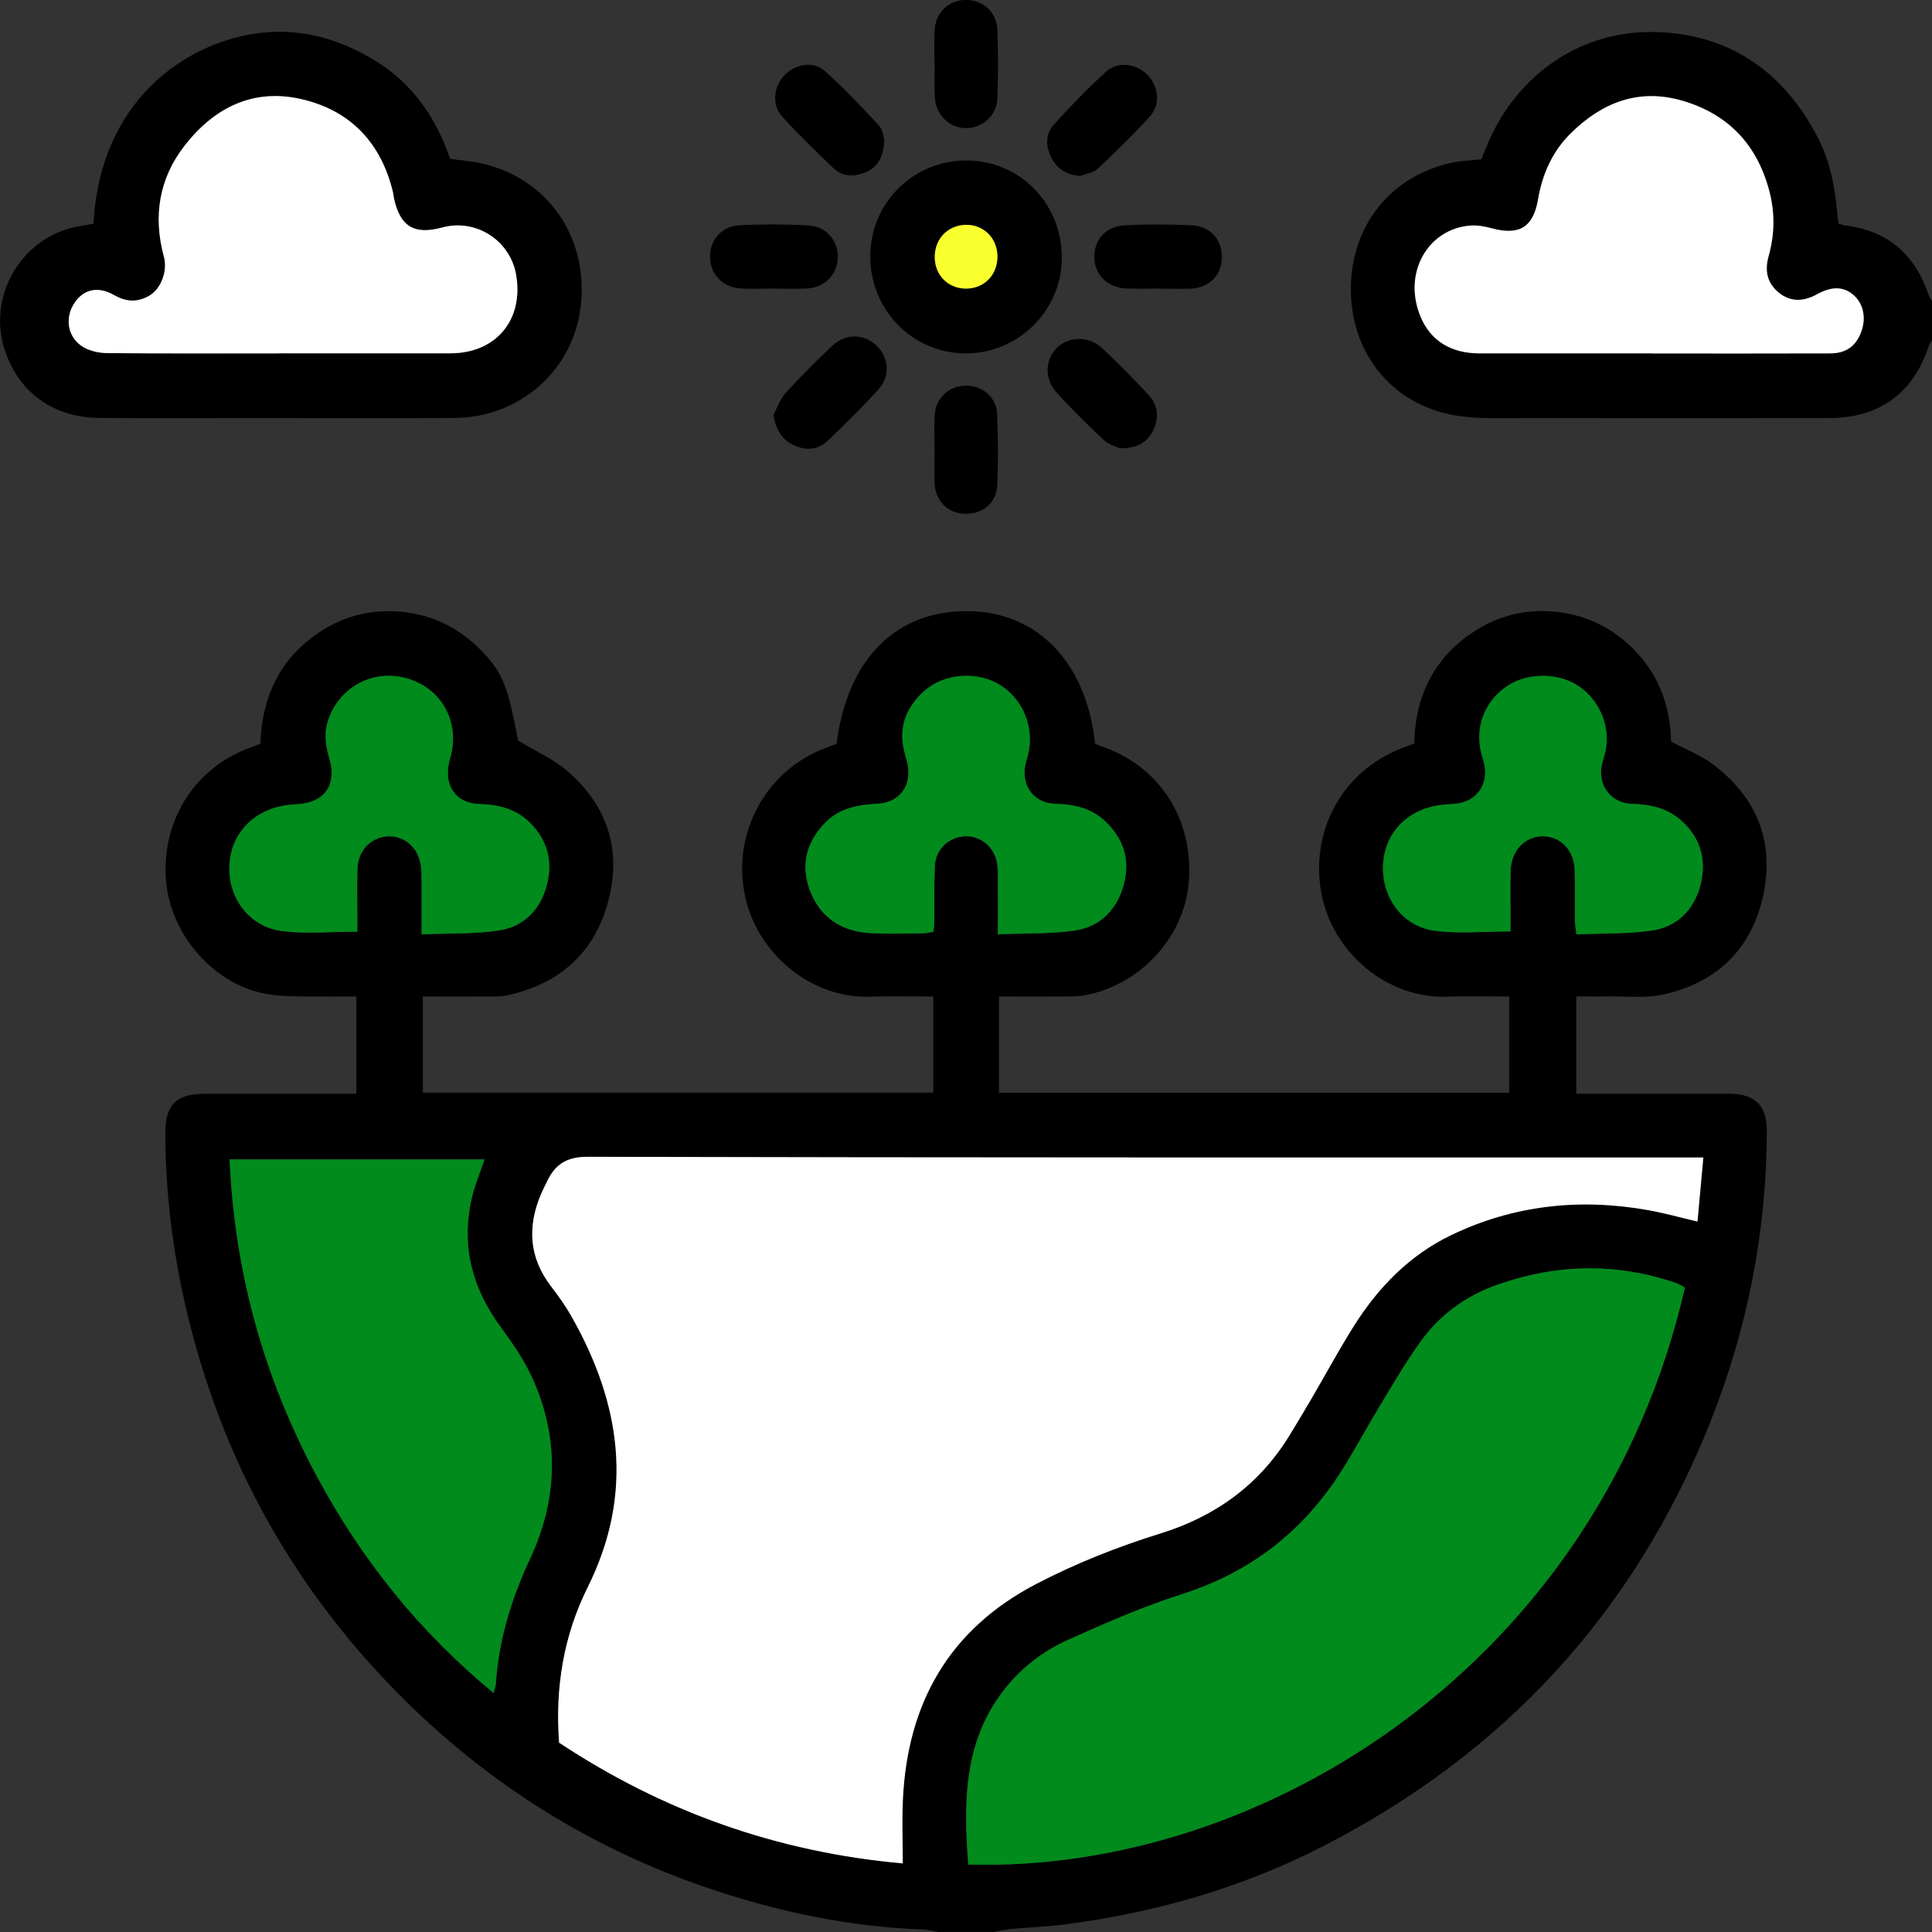
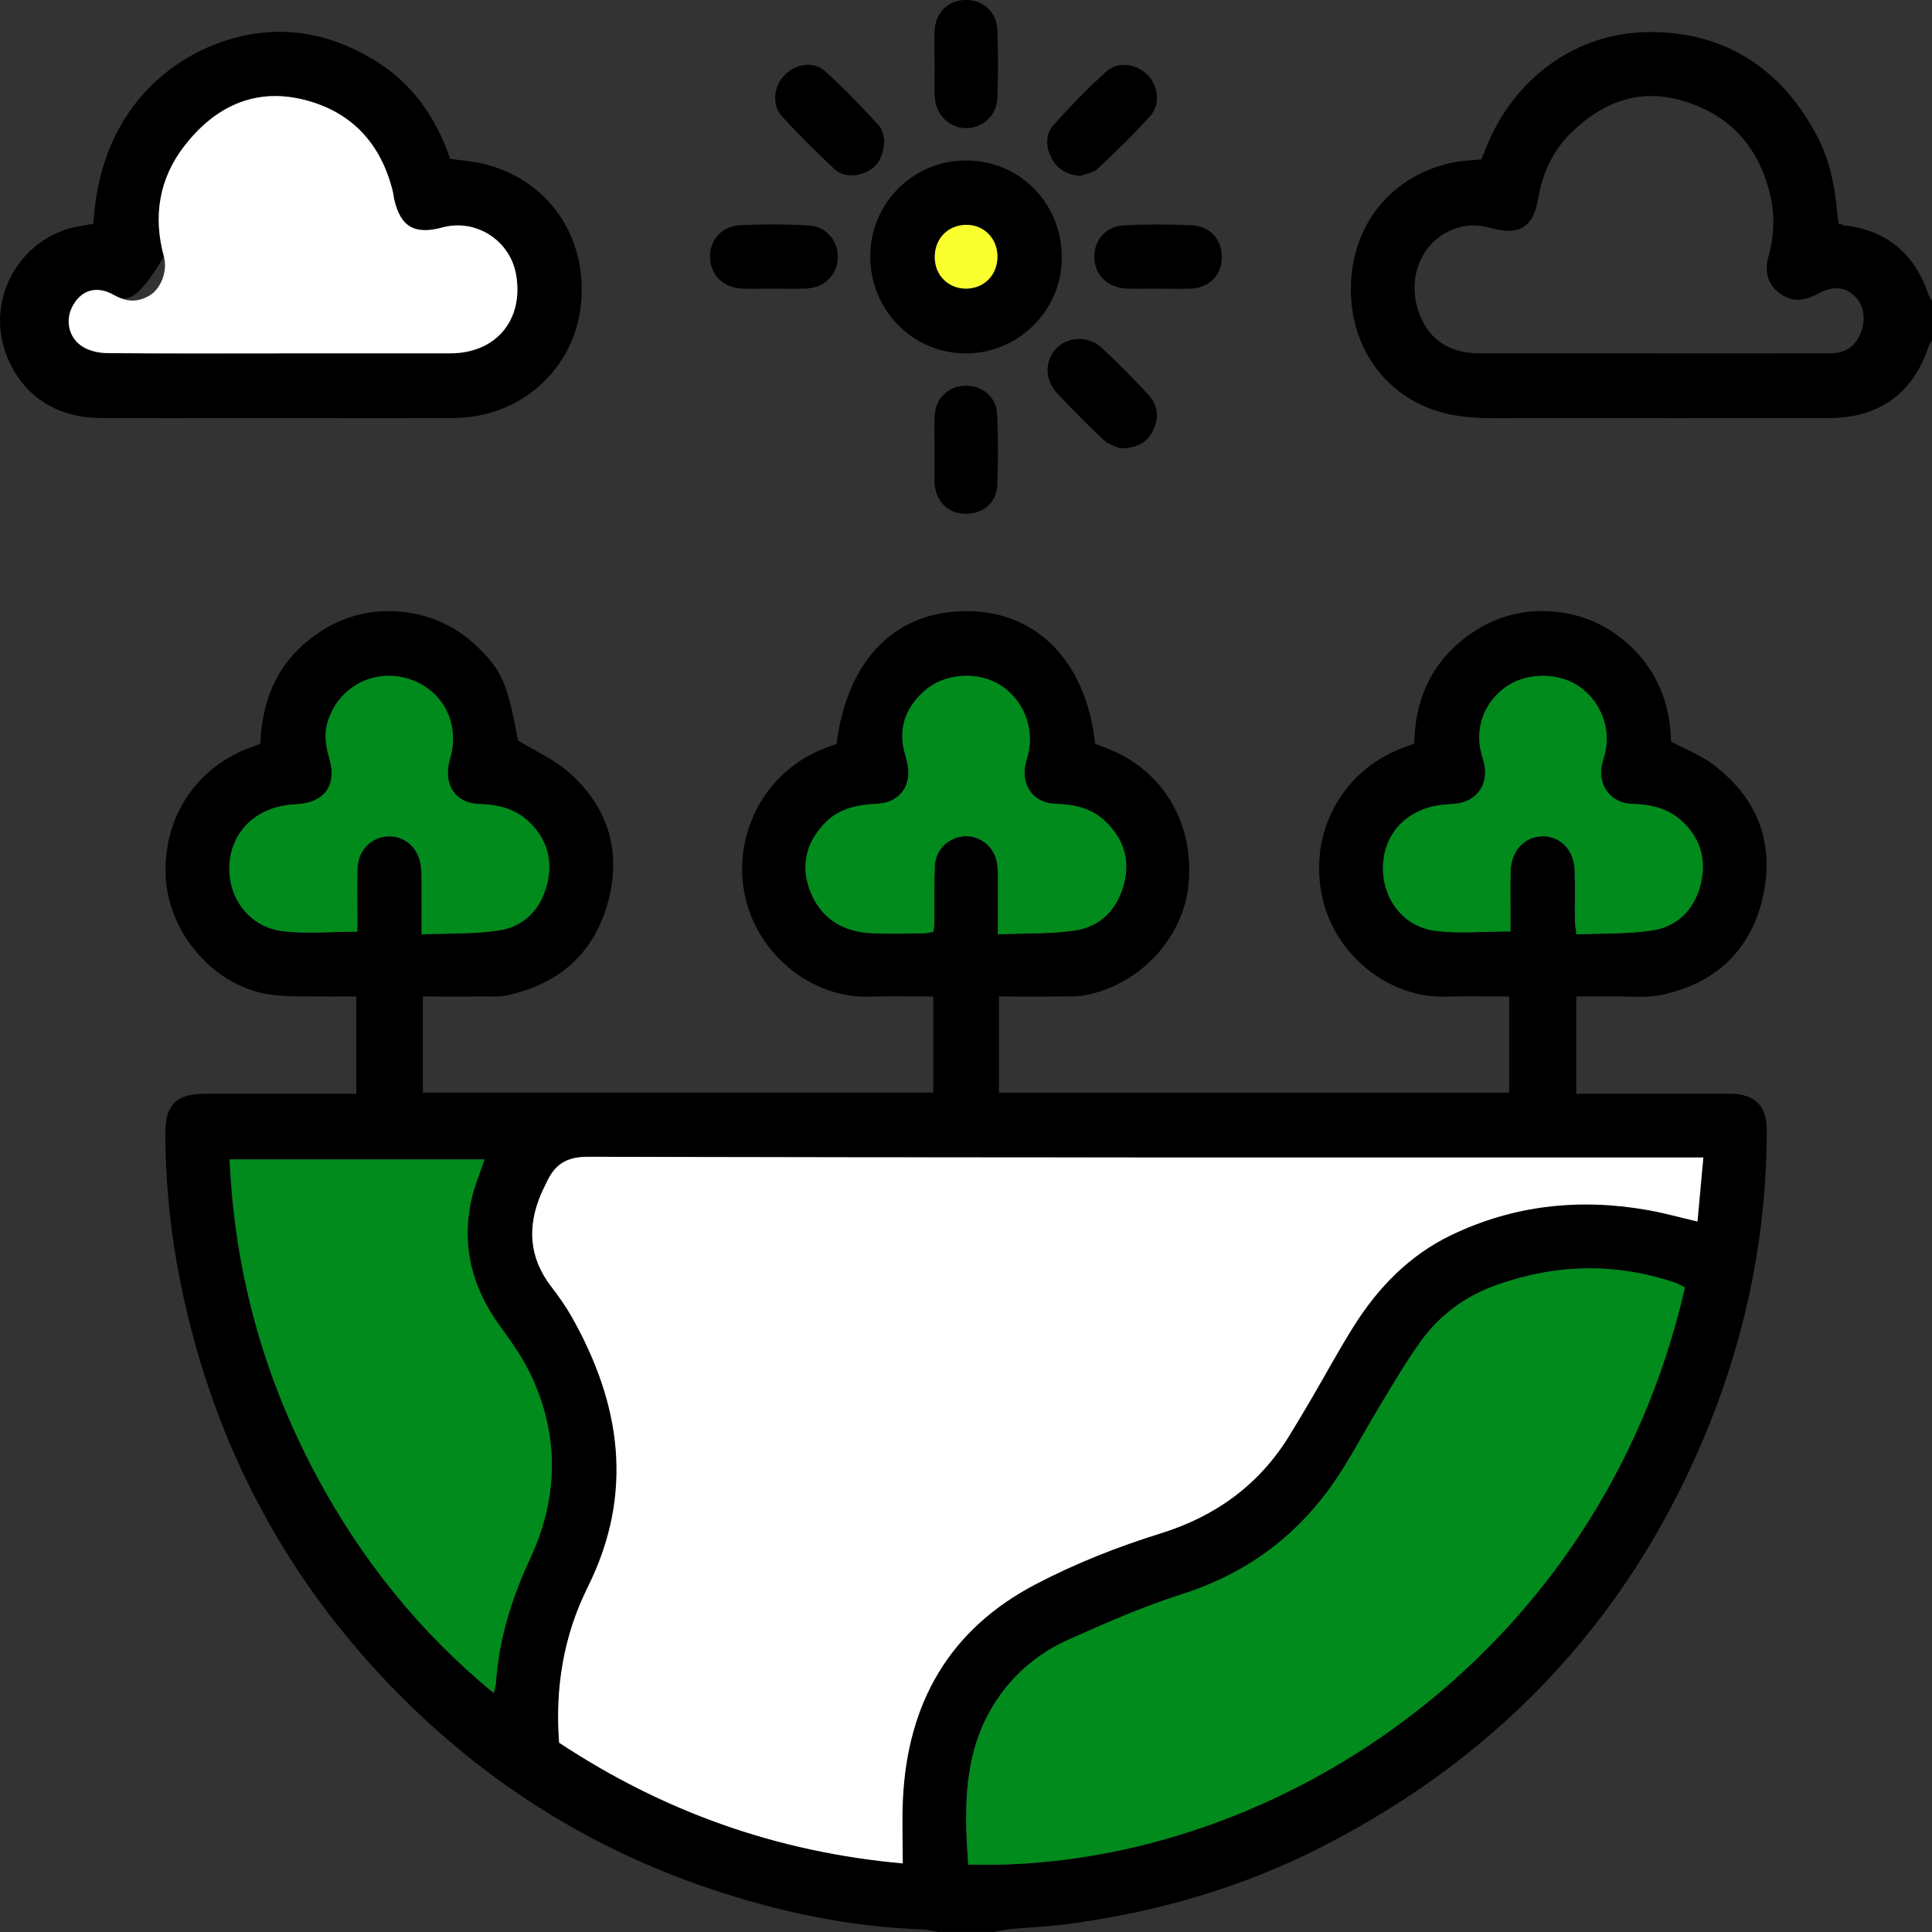
<svg xmlns="http://www.w3.org/2000/svg" width="99" height="99" viewBox="0 0 99 99" fill="none">
  <rect x="0" y="0" width="99" height="99" fill="#333333" stroke="none" />
  <g clip-path="url(#clip0_895_1666)">
    <path d="M48.093 99C47.821 98.955 47.554 98.881 47.283 98.869C43.543 98.739 39.918 97.974 36.386 96.784C30.262 94.721 24.925 91.363 20.382 86.759C14.67 80.977 11.005 74.071 9.326 66.102C8.769 63.453 8.479 60.774 8.472 58.062C8.472 56.618 9.021 56.051 10.488 56.047C12.817 56.044 15.146 56.047 17.474 56.047H18.258V51.063C17.467 51.063 16.672 51.067 15.881 51.063C14.886 51.056 13.909 51.071 12.925 50.75C10.552 49.981 8.524 47.515 8.483 44.687C8.442 41.796 10.072 39.36 12.743 38.337C12.921 38.27 13.103 38.203 13.341 38.114C13.419 35.998 14.124 34.151 15.822 32.794C17.077 31.79 18.511 31.268 20.13 31.32C21.939 31.38 23.465 32.092 24.709 33.383C25.783 34.498 26.035 35.226 26.544 37.942C27.45 38.494 28.356 38.897 29.077 39.516C31.134 41.285 31.87 43.568 31.16 46.206C30.444 48.873 28.624 50.44 25.953 51.011C25.578 51.089 25.181 51.059 24.795 51.063C23.773 51.071 22.752 51.063 21.668 51.063V55.988H47.821V51.063C46.7 51.063 45.626 51.033 44.553 51.071C41.723 51.164 39.045 49.086 38.269 46.288C37.37 43.031 39.06 39.61 42.191 38.371C42.417 38.282 42.651 38.199 42.867 38.121C43.417 33.764 45.912 31.268 49.638 31.316C53.184 31.365 55.68 33.961 56.115 38.114C56.282 38.177 56.482 38.252 56.683 38.33C59.543 39.412 61.188 42.113 60.909 45.262C60.661 48.06 58.403 50.492 55.554 51.007C55.201 51.071 54.837 51.059 54.477 51.063C53.4 51.071 52.323 51.063 51.19 51.063V55.992H77.336V51.063C76.248 51.063 75.197 51.03 74.153 51.071C71.104 51.186 68.308 48.836 67.725 45.84C67.097 42.613 68.768 39.546 71.78 38.36C71.985 38.278 72.196 38.207 72.467 38.106C72.512 35.927 73.284 34.058 75.056 32.697C76.311 31.734 77.726 31.249 79.316 31.32C81.117 31.402 82.644 32.122 83.869 33.435C85.08 34.73 85.596 36.323 85.63 38.002C86.391 38.405 87.13 38.688 87.743 39.143C90.031 40.852 90.963 43.158 90.332 45.959C89.708 48.724 87.888 50.399 85.147 50.977C84.293 51.156 83.379 51.044 82.495 51.059C81.942 51.067 81.392 51.059 80.772 51.059V56.044H81.596C83.788 56.044 85.979 56.044 88.166 56.044C88.334 56.044 88.501 56.044 88.664 56.044C89.949 56.07 90.54 56.659 90.536 57.954C90.525 63.106 89.544 68.076 87.646 72.855C83.758 82.633 77.073 89.859 67.758 94.624C63.628 96.735 59.216 98.008 54.618 98.605C53.686 98.728 52.739 98.757 51.803 98.847C51.506 98.873 51.212 98.944 50.919 98.996H48.089L48.093 99ZM46.265 95.486C46.265 94.318 46.224 93.262 46.273 92.21C46.507 87.263 48.638 83.491 53.095 81.163C55.142 80.096 57.277 79.253 59.472 78.57C62.284 77.697 64.523 76.085 66.079 73.552C66.473 72.914 66.856 72.269 67.234 71.62C67.947 70.396 68.62 69.146 69.377 67.949C70.629 65.96 72.237 64.311 74.365 63.285C77.589 61.733 80.991 61.383 84.497 62.009C85.303 62.155 86.098 62.379 86.989 62.587C87.089 61.48 87.186 60.446 87.29 59.304H86.009C67.379 59.304 48.754 59.319 30.124 59.271C29.006 59.271 28.431 59.681 28.015 60.584C27.922 60.786 27.814 60.983 27.729 61.185C27.023 62.852 27.112 64.43 28.241 65.904C28.613 66.389 28.973 66.889 29.274 67.419C31.833 71.915 32.52 76.518 30.117 81.338C28.876 83.827 28.445 86.498 28.657 89.293C34.002 92.826 39.825 94.903 46.273 95.478L46.265 95.486ZM86.339 65.975C86.183 65.897 86.027 65.796 85.853 65.736C82.8 64.699 79.762 64.763 76.731 65.833C75.112 66.404 73.775 67.374 72.783 68.762C72.04 69.799 71.398 70.907 70.733 71.997C70.057 73.112 69.444 74.269 68.746 75.369C66.785 78.469 64.081 80.57 60.564 81.693C58.566 82.331 56.631 83.178 54.715 84.04C53.448 84.61 52.334 85.461 51.461 86.58C49.359 89.27 49.381 92.378 49.615 95.545C64.809 95.986 81.949 85.144 86.339 65.979V65.975ZM25.296 86.752C25.355 86.498 25.404 86.371 25.411 86.244C25.56 83.995 26.217 81.891 27.168 79.857C28.583 76.82 28.672 73.728 27.298 70.657C26.871 69.706 26.262 68.825 25.641 67.978C24.193 66.009 23.625 63.852 24.16 61.453C24.312 60.767 24.598 60.107 24.828 59.409H11.766C12.022 65.192 13.515 70.568 16.215 75.608C18.503 79.88 21.467 83.603 25.296 86.752V86.752ZM51.134 47.881C52.545 47.821 53.827 47.87 55.075 47.687C56.345 47.5 57.203 46.665 57.567 45.4C57.942 44.098 57.589 42.982 56.612 42.068C55.903 41.404 55.023 41.221 54.083 41.195C53.028 41.165 52.364 40.348 52.523 39.3C52.557 39.08 52.635 38.871 52.683 38.655C53.01 37.289 52.427 35.842 51.249 35.107C50.08 34.379 48.393 34.498 47.368 35.409C46.362 36.3 45.998 37.397 46.392 38.714C46.425 38.822 46.447 38.931 46.477 39.039C46.774 40.199 46.139 41.132 44.965 41.191C43.97 41.24 43.03 41.412 42.299 42.15C41.307 43.154 41.006 44.363 41.519 45.676C42.057 47.053 43.16 47.743 44.612 47.821C45.496 47.87 46.384 47.836 47.272 47.832C47.454 47.832 47.636 47.784 47.833 47.754C47.851 47.567 47.873 47.433 47.877 47.299C47.885 46.325 47.858 45.351 47.903 44.378C47.94 43.52 48.642 42.874 49.474 42.855C50.299 42.837 51.008 43.46 51.105 44.318C51.142 44.65 51.134 44.986 51.134 45.318C51.138 46.12 51.134 46.918 51.134 47.888V47.881ZM21.604 47.881C22.993 47.821 24.301 47.873 25.571 47.679C26.837 47.482 27.688 46.627 28.022 45.355C28.345 44.124 28.052 43.038 27.142 42.147C26.429 41.445 25.53 41.225 24.557 41.203C23.476 41.173 22.837 40.419 22.964 39.334C22.993 39.061 23.094 38.796 23.149 38.524C23.491 36.756 22.462 35.155 20.724 34.73C18.971 34.301 17.27 35.316 16.776 37.043C16.59 37.696 16.713 38.296 16.891 38.923C17.263 40.233 16.62 41.124 15.279 41.206C15.031 41.221 14.782 41.24 14.537 41.285C12.88 41.58 11.792 42.814 11.751 44.426C11.71 46.056 12.795 47.496 14.455 47.713C15.695 47.873 16.977 47.743 18.31 47.743C18.31 47.467 18.31 47.194 18.31 46.922C18.31 46.116 18.291 45.306 18.317 44.501C18.343 43.587 19.012 42.9 19.87 42.859C20.691 42.818 21.4 43.396 21.549 44.273C21.608 44.627 21.601 44.993 21.604 45.351C21.612 46.15 21.604 46.948 21.604 47.885V47.881ZM77.403 47.728C77.403 47.467 77.403 47.198 77.403 46.926C77.403 46.146 77.385 45.366 77.411 44.59C77.448 43.575 78.146 42.855 79.052 42.852C79.966 42.852 80.66 43.564 80.69 44.587C80.716 45.448 80.69 46.31 80.701 47.172C80.701 47.381 80.746 47.59 80.783 47.881C82.113 47.825 83.398 47.87 84.645 47.683C85.919 47.496 86.792 46.65 87.126 45.385C87.464 44.105 87.167 42.956 86.157 42.05C85.437 41.4 84.56 41.218 83.621 41.191C82.588 41.165 81.894 40.296 82.068 39.278C82.109 39.031 82.202 38.796 82.257 38.55C82.555 37.274 81.979 35.868 80.868 35.14C79.802 34.443 78.206 34.465 77.173 35.192C76.048 35.987 75.565 37.308 75.914 38.636C75.97 38.849 76.051 39.061 76.081 39.278C76.233 40.289 75.602 41.087 74.592 41.184C74.261 41.214 73.927 41.225 73.604 41.285C71.951 41.583 70.878 42.837 70.867 44.46C70.856 46.068 71.91 47.482 73.526 47.694C74.766 47.855 76.048 47.728 77.407 47.728H77.403Z" fill="black" />
    <path d="M99 17.441C98.944 17.531 98.874 17.617 98.84 17.714C98.046 20.142 96.311 21.418 93.741 21.422C88.59 21.43 83.435 21.43 78.283 21.422C77.151 21.422 76.003 21.474 74.881 21.333C71.502 20.911 69.221 18.244 69.221 14.819C69.221 11.55 71.283 8.98 74.451 8.327C74.907 8.234 75.379 8.219 75.906 8.163C75.999 7.935 76.103 7.682 76.207 7.432C77.548 4.182 80.616 1.597 84.686 1.641C88.534 1.683 91.401 3.626 93.177 7.103C93.793 8.312 94.027 9.618 94.15 10.954C94.164 11.114 94.187 11.278 94.209 11.454C94.335 11.491 94.436 11.539 94.543 11.554C96.727 11.812 98.12 13.032 98.822 15.095C98.863 15.218 98.944 15.326 99.004 15.438V17.445L99 17.441ZM84.634 18.109C87.683 18.109 90.733 18.117 93.786 18.105C94.599 18.105 95.104 17.725 95.371 16.997C95.628 16.303 95.487 15.583 95.011 15.147C94.499 14.681 93.897 14.639 93.095 15.08C92.419 15.449 91.754 15.483 91.152 14.998C90.558 14.516 90.41 13.886 90.625 13.121C90.922 12.062 90.956 10.976 90.688 9.898C90.087 7.488 88.616 5.876 86.239 5.167C83.988 4.499 82.094 5.238 80.482 6.831C79.546 7.756 79.034 8.905 78.811 10.211C78.566 11.651 77.838 12.073 76.445 11.696C76.077 11.595 75.68 11.528 75.305 11.558C73.173 11.745 71.873 13.972 72.776 16.192C73.31 17.509 74.406 18.105 75.817 18.105C78.755 18.105 81.697 18.105 84.634 18.105V18.109Z" fill="black" />
-     <path d="M4.791 11.461C5.129 5.137 9.493 2.272 13.014 1.731C15.264 1.384 17.303 1.94 19.201 3.093C21.129 4.264 22.343 6.021 23.068 8.141C23.643 8.223 24.197 8.26 24.728 8.383C28.067 9.167 30.12 12.118 29.771 15.591C29.433 18.911 26.689 21.396 23.276 21.418C19.87 21.441 16.46 21.422 13.055 21.422C10.396 21.422 7.736 21.441 5.077 21.415C2.774 21.392 1.04 20.165 0.293 18.087C-0.761 15.158 1.17 11.976 4.245 11.562C4.431 11.536 4.617 11.491 4.795 11.461H4.791ZM14.347 18.109C17.259 18.109 20.167 18.113 23.079 18.109C25.411 18.105 26.834 16.408 26.451 14.102C26.154 12.33 24.393 11.192 22.67 11.659C21.229 12.05 20.505 11.618 20.189 10.17C20.167 10.062 20.16 9.95 20.134 9.842C19.532 7.342 17.983 5.693 15.517 5.1C13.021 4.499 11.005 5.484 9.463 7.462C8.145 9.155 7.844 11.103 8.397 13.147C8.609 13.923 8.234 14.83 7.632 15.166C7.001 15.52 6.444 15.464 5.831 15.117C4.988 14.636 4.223 14.845 3.766 15.606C3.309 16.371 3.491 17.333 4.275 17.792C4.631 18.001 5.107 18.094 5.53 18.098C8.468 18.124 11.406 18.113 14.347 18.113V18.109Z" fill="black" />
+     <path d="M4.791 11.461C5.129 5.137 9.493 2.272 13.014 1.731C15.264 1.384 17.303 1.94 19.201 3.093C21.129 4.264 22.343 6.021 23.068 8.141C23.643 8.223 24.197 8.26 24.728 8.383C28.067 9.167 30.12 12.118 29.771 15.591C29.433 18.911 26.689 21.396 23.276 21.418C19.87 21.441 16.46 21.422 13.055 21.422C10.396 21.422 7.736 21.441 5.077 21.415C2.774 21.392 1.04 20.165 0.293 18.087C-0.761 15.158 1.17 11.976 4.245 11.562C4.431 11.536 4.617 11.491 4.795 11.461H4.791ZM14.347 18.109C17.259 18.109 20.167 18.113 23.079 18.109C25.411 18.105 26.834 16.408 26.451 14.102C26.154 12.33 24.393 11.192 22.67 11.659C21.229 12.05 20.505 11.618 20.189 10.17C20.167 10.062 20.16 9.95 20.134 9.842C19.532 7.342 17.983 5.693 15.517 5.1C13.021 4.499 11.005 5.484 9.463 7.462C8.145 9.155 7.844 11.103 8.397 13.147C7.001 15.52 6.444 15.464 5.831 15.117C4.988 14.636 4.223 14.845 3.766 15.606C3.309 16.371 3.491 17.333 4.275 17.792C4.631 18.001 5.107 18.094 5.53 18.098C8.468 18.124 11.406 18.113 14.347 18.113V18.109Z" fill="black" />
    <path d="M49.526 8.223C52.282 8.234 54.432 10.446 54.41 13.244C54.391 15.942 52.141 18.143 49.437 18.109C46.73 18.076 44.583 15.86 44.594 13.117C44.605 10.394 46.804 8.211 49.526 8.223V8.223ZM51.108 13.125C51.097 12.188 50.388 11.495 49.474 11.521C48.549 11.547 47.888 12.248 47.896 13.192C47.907 14.121 48.609 14.807 49.533 14.789C50.455 14.774 51.119 14.065 51.108 13.125Z" fill="black" />
-     <path d="M39.632 21.258C39.836 20.881 39.974 20.445 40.256 20.139C41.021 19.299 41.823 18.501 42.648 17.718C43.335 17.065 44.315 17.098 44.95 17.744C45.567 18.367 45.615 19.307 44.984 19.993C44.159 20.889 43.294 21.743 42.414 22.586C41.927 23.052 41.314 23.101 40.716 22.832C40.085 22.549 39.751 22.03 39.636 21.254L39.632 21.258Z" fill="black" />
    <path d="M39.636 14.789C39.082 14.789 38.529 14.811 37.979 14.785C37.062 14.74 36.405 14.072 36.382 13.2C36.356 12.323 36.965 11.588 37.894 11.543C39.079 11.483 40.271 11.487 41.452 11.554C42.362 11.606 42.975 12.375 42.93 13.241C42.886 14.084 42.254 14.729 41.374 14.781C40.794 14.815 40.215 14.789 39.636 14.789V14.789Z" fill="black" />
    <path d="M59.394 14.789C58.841 14.789 58.287 14.807 57.734 14.785C56.753 14.744 56.085 14.084 56.074 13.177C56.063 12.297 56.668 11.591 57.611 11.547C58.77 11.487 59.933 11.487 61.091 11.547C62.064 11.599 62.655 12.33 62.607 13.274C62.562 14.162 61.916 14.77 60.965 14.793C60.441 14.807 59.914 14.793 59.39 14.793L59.394 14.789Z" fill="black" />
    <path d="M45.311 7.189C45.277 8.062 44.947 8.581 44.349 8.831C43.799 9.058 43.182 9.073 42.711 8.622C41.812 7.76 40.913 6.891 40.074 5.969C39.554 5.402 39.636 4.481 40.148 3.906C40.687 3.298 41.645 3.093 42.243 3.619C43.234 4.499 44.148 5.473 45.051 6.447C45.251 6.663 45.27 7.055 45.314 7.189H45.311Z" fill="black" />
    <path d="M57.389 22.974C57.221 22.892 56.824 22.791 56.557 22.545C55.725 21.773 54.926 20.963 54.154 20.131C53.522 19.448 53.537 18.49 54.113 17.867C54.688 17.247 55.762 17.184 56.441 17.811C57.273 18.579 58.068 19.393 58.844 20.224C59.342 20.762 59.413 21.418 59.078 22.079C58.778 22.672 58.276 22.974 57.392 22.97L57.389 22.974Z" fill="black" />
    <path d="M55.361 9.017C54.651 8.965 54.154 8.644 53.86 8.055C53.585 7.495 53.567 6.868 53.986 6.402C54.837 5.454 55.728 4.54 56.668 3.682C57.273 3.13 58.194 3.246 58.778 3.817C59.353 4.38 59.487 5.324 58.945 5.936C58.098 6.887 57.177 7.771 56.252 8.644C56.033 8.853 55.661 8.898 55.361 9.017Z" fill="black" />
    <path d="M47.885 3.253C47.885 2.697 47.862 2.138 47.888 1.582C47.933 0.649 48.59 0.011 49.478 -0.004C50.362 -0.015 51.071 0.608 51.108 1.537C51.153 2.705 51.153 3.876 51.108 5.044C51.071 5.917 50.354 6.555 49.53 6.566C48.679 6.581 47.959 5.91 47.903 5.003C47.866 4.421 47.896 3.835 47.896 3.249H47.888L47.885 3.253Z" fill="black" />
    <path d="M47.888 23.015C47.888 22.433 47.858 21.847 47.896 21.265C47.951 20.392 48.616 19.777 49.474 19.766C50.336 19.751 51.053 20.333 51.093 21.213C51.153 22.433 51.153 23.661 51.101 24.881C51.064 25.765 50.365 26.336 49.489 26.328C48.612 26.324 47.989 25.746 47.896 24.851C47.888 24.795 47.885 24.739 47.885 24.683C47.885 24.127 47.885 23.571 47.885 23.015H47.892H47.888Z" fill="black" />
    <path d="M46.265 95.486C39.818 94.911 33.994 92.833 28.65 89.3C28.438 86.506 28.873 83.834 30.109 81.346C32.512 76.526 31.822 71.922 29.266 67.426C28.965 66.897 28.605 66.397 28.234 65.912C27.105 64.438 27.016 62.86 27.721 61.192C27.807 60.987 27.914 60.793 28.007 60.592C28.423 59.685 29.003 59.275 30.117 59.278C48.746 59.323 67.372 59.312 86.001 59.312H87.282C87.178 60.453 87.082 61.487 86.982 62.595C86.09 62.386 85.296 62.162 84.49 62.017C80.984 61.386 77.582 61.741 74.358 63.293C72.23 64.315 70.621 65.968 69.37 67.956C68.616 69.154 67.944 70.403 67.227 71.627C66.848 72.276 66.466 72.918 66.072 73.56C64.519 76.093 62.276 77.705 59.465 78.578C57.27 79.26 55.134 80.104 53.088 81.171C48.631 83.499 46.499 87.27 46.265 92.217C46.217 93.269 46.258 94.325 46.258 95.493L46.265 95.486Z" fill="white" />
    <path d="M86.339 65.975C81.949 85.14 64.809 95.982 49.615 95.542C49.381 92.374 49.359 89.266 51.461 86.576C52.334 85.457 53.448 84.607 54.714 84.036C56.631 83.174 58.566 82.327 60.564 81.689C64.081 80.566 66.785 78.466 68.746 75.365C69.444 74.261 70.057 73.108 70.733 71.993C71.394 70.9 72.04 69.795 72.783 68.758C73.778 67.37 75.112 66.4 76.731 65.83C79.765 64.763 82.803 64.699 85.853 65.733C86.027 65.792 86.183 65.897 86.339 65.971V65.975Z" fill="#008B1C" />
    <path d="M25.296 86.755C21.467 83.603 18.503 79.88 16.215 75.612C13.515 70.571 12.022 65.195 11.766 59.413H24.828C24.594 60.11 24.312 60.767 24.16 61.457C23.628 63.86 24.197 66.012 25.641 67.982C26.262 68.825 26.871 69.71 27.298 70.661C28.672 73.728 28.579 76.824 27.168 79.861C26.221 81.894 25.56 83.999 25.411 86.248C25.404 86.379 25.355 86.506 25.296 86.755V86.755Z" fill="#008B1C" />
    <path d="M51.134 47.881C51.134 46.914 51.134 46.112 51.134 45.31C51.134 44.978 51.142 44.639 51.105 44.31C51.008 43.452 50.298 42.829 49.474 42.848C48.642 42.867 47.94 43.508 47.903 44.37C47.862 45.344 47.888 46.318 47.877 47.291C47.877 47.426 47.851 47.564 47.832 47.746C47.636 47.776 47.454 47.821 47.272 47.825C46.384 47.832 45.496 47.862 44.612 47.814C43.16 47.735 42.057 47.045 41.519 45.669C41.006 44.355 41.307 43.147 42.299 42.143C43.03 41.404 43.97 41.233 44.965 41.184C46.139 41.128 46.774 40.192 46.477 39.031C46.451 38.923 46.425 38.815 46.391 38.707C45.998 37.39 46.362 36.293 47.368 35.401C48.393 34.491 50.079 34.372 51.249 35.099C52.427 35.834 53.013 37.282 52.683 38.647C52.631 38.864 52.553 39.076 52.523 39.293C52.364 40.341 53.028 41.158 54.083 41.188C55.023 41.214 55.903 41.397 56.612 42.061C57.589 42.975 57.942 44.09 57.567 45.392C57.203 46.657 56.341 47.493 55.075 47.679C53.827 47.862 52.542 47.814 51.134 47.873V47.881Z" fill="#008B1C" />
    <path d="M21.604 47.881C21.604 46.944 21.608 46.146 21.604 45.348C21.604 44.986 21.612 44.62 21.549 44.269C21.396 43.393 20.691 42.814 19.87 42.855C19.012 42.897 18.343 43.583 18.317 44.497C18.291 45.303 18.31 46.109 18.31 46.918C18.31 47.191 18.31 47.463 18.31 47.739C16.973 47.739 15.695 47.866 14.455 47.709C12.795 47.496 11.71 46.053 11.751 44.422C11.792 42.811 12.884 41.576 14.537 41.281C14.782 41.236 15.031 41.218 15.279 41.203C16.62 41.117 17.263 40.229 16.891 38.919C16.713 38.296 16.59 37.696 16.776 37.039C17.27 35.312 18.975 34.301 20.724 34.726C22.462 35.151 23.491 36.752 23.149 38.52C23.097 38.793 22.997 39.057 22.964 39.33C22.841 40.416 23.48 41.169 24.557 41.199C25.53 41.225 26.429 41.441 27.142 42.143C28.048 43.038 28.345 44.124 28.022 45.351C27.688 46.623 26.837 47.482 25.571 47.676C24.304 47.873 22.997 47.817 21.604 47.877V47.881Z" fill="#008B1C" />
    <path d="M77.407 47.728C76.048 47.728 74.77 47.858 73.526 47.694C71.91 47.482 70.852 46.071 70.867 44.46C70.878 42.837 71.955 41.587 73.604 41.285C73.931 41.225 74.265 41.218 74.592 41.184C75.602 41.087 76.233 40.289 76.081 39.278C76.048 39.061 75.97 38.849 75.914 38.636C75.561 37.308 76.048 35.983 77.173 35.192C78.205 34.465 79.802 34.443 80.868 35.14C81.979 35.868 82.555 37.274 82.257 38.55C82.202 38.793 82.109 39.031 82.068 39.278C81.893 40.296 82.592 41.165 83.62 41.191C84.56 41.218 85.437 41.401 86.157 42.05C87.167 42.956 87.464 44.109 87.126 45.385C86.792 46.65 85.919 47.493 84.645 47.683C83.398 47.866 82.113 47.821 80.783 47.881C80.749 47.59 80.705 47.381 80.701 47.172C80.694 46.31 80.716 45.445 80.69 44.587C80.66 43.564 79.962 42.848 79.052 42.852C78.146 42.852 77.448 43.575 77.411 44.59C77.385 45.37 77.403 46.15 77.403 46.926C77.403 47.194 77.403 47.467 77.403 47.728H77.407Z" fill="#008B1C" />
-     <path d="M84.638 18.109C81.7 18.109 78.759 18.109 75.821 18.109C74.41 18.109 73.314 17.512 72.779 16.195C71.877 13.972 73.173 11.748 75.308 11.562C75.684 11.528 76.081 11.599 76.449 11.7C77.841 12.076 78.569 11.655 78.814 10.215C79.037 8.909 79.55 7.76 80.486 6.835C82.098 5.242 83.992 4.503 86.243 5.171C88.619 5.876 90.094 7.488 90.692 9.901C90.959 10.98 90.926 12.065 90.629 13.125C90.413 13.89 90.562 14.52 91.156 15.001C91.758 15.486 92.422 15.457 93.099 15.084C93.901 14.643 94.502 14.681 95.015 15.151C95.49 15.587 95.631 16.307 95.375 17.001C95.108 17.729 94.603 18.105 93.789 18.109C90.74 18.12 87.691 18.113 84.638 18.113V18.109Z" fill="white" />
    <path d="M14.347 18.109C11.409 18.109 8.472 18.12 5.53 18.094C5.107 18.094 4.631 18.001 4.275 17.788C3.491 17.329 3.309 16.367 3.766 15.602C4.223 14.837 4.988 14.632 5.831 15.113C6.444 15.46 7.001 15.516 7.632 15.162C8.23 14.826 8.605 13.919 8.397 13.143C7.84 11.099 8.141 9.152 9.463 7.458C11.005 5.481 13.025 4.496 15.517 5.096C17.983 5.689 19.532 7.338 20.134 9.838C20.16 9.946 20.167 10.058 20.189 10.166C20.505 11.614 21.229 12.047 22.67 11.655C24.393 11.189 26.154 12.323 26.451 14.099C26.837 16.404 25.411 18.102 23.079 18.105C20.167 18.109 17.259 18.105 14.347 18.105V18.109Z" fill="white" />
    <path d="M51.112 13.125C51.123 14.065 50.458 14.77 49.537 14.789C48.609 14.807 47.907 14.121 47.899 13.192C47.888 12.248 48.553 11.547 49.478 11.521C50.391 11.495 51.101 12.192 51.112 13.125Z" fill="#FAFF2E" />
  </g>
  <defs>
    <clipPath id="clip0_895_1666">
      <rect width="99" height="99" fill="white" />
    </clipPath>
  </defs>
</svg>